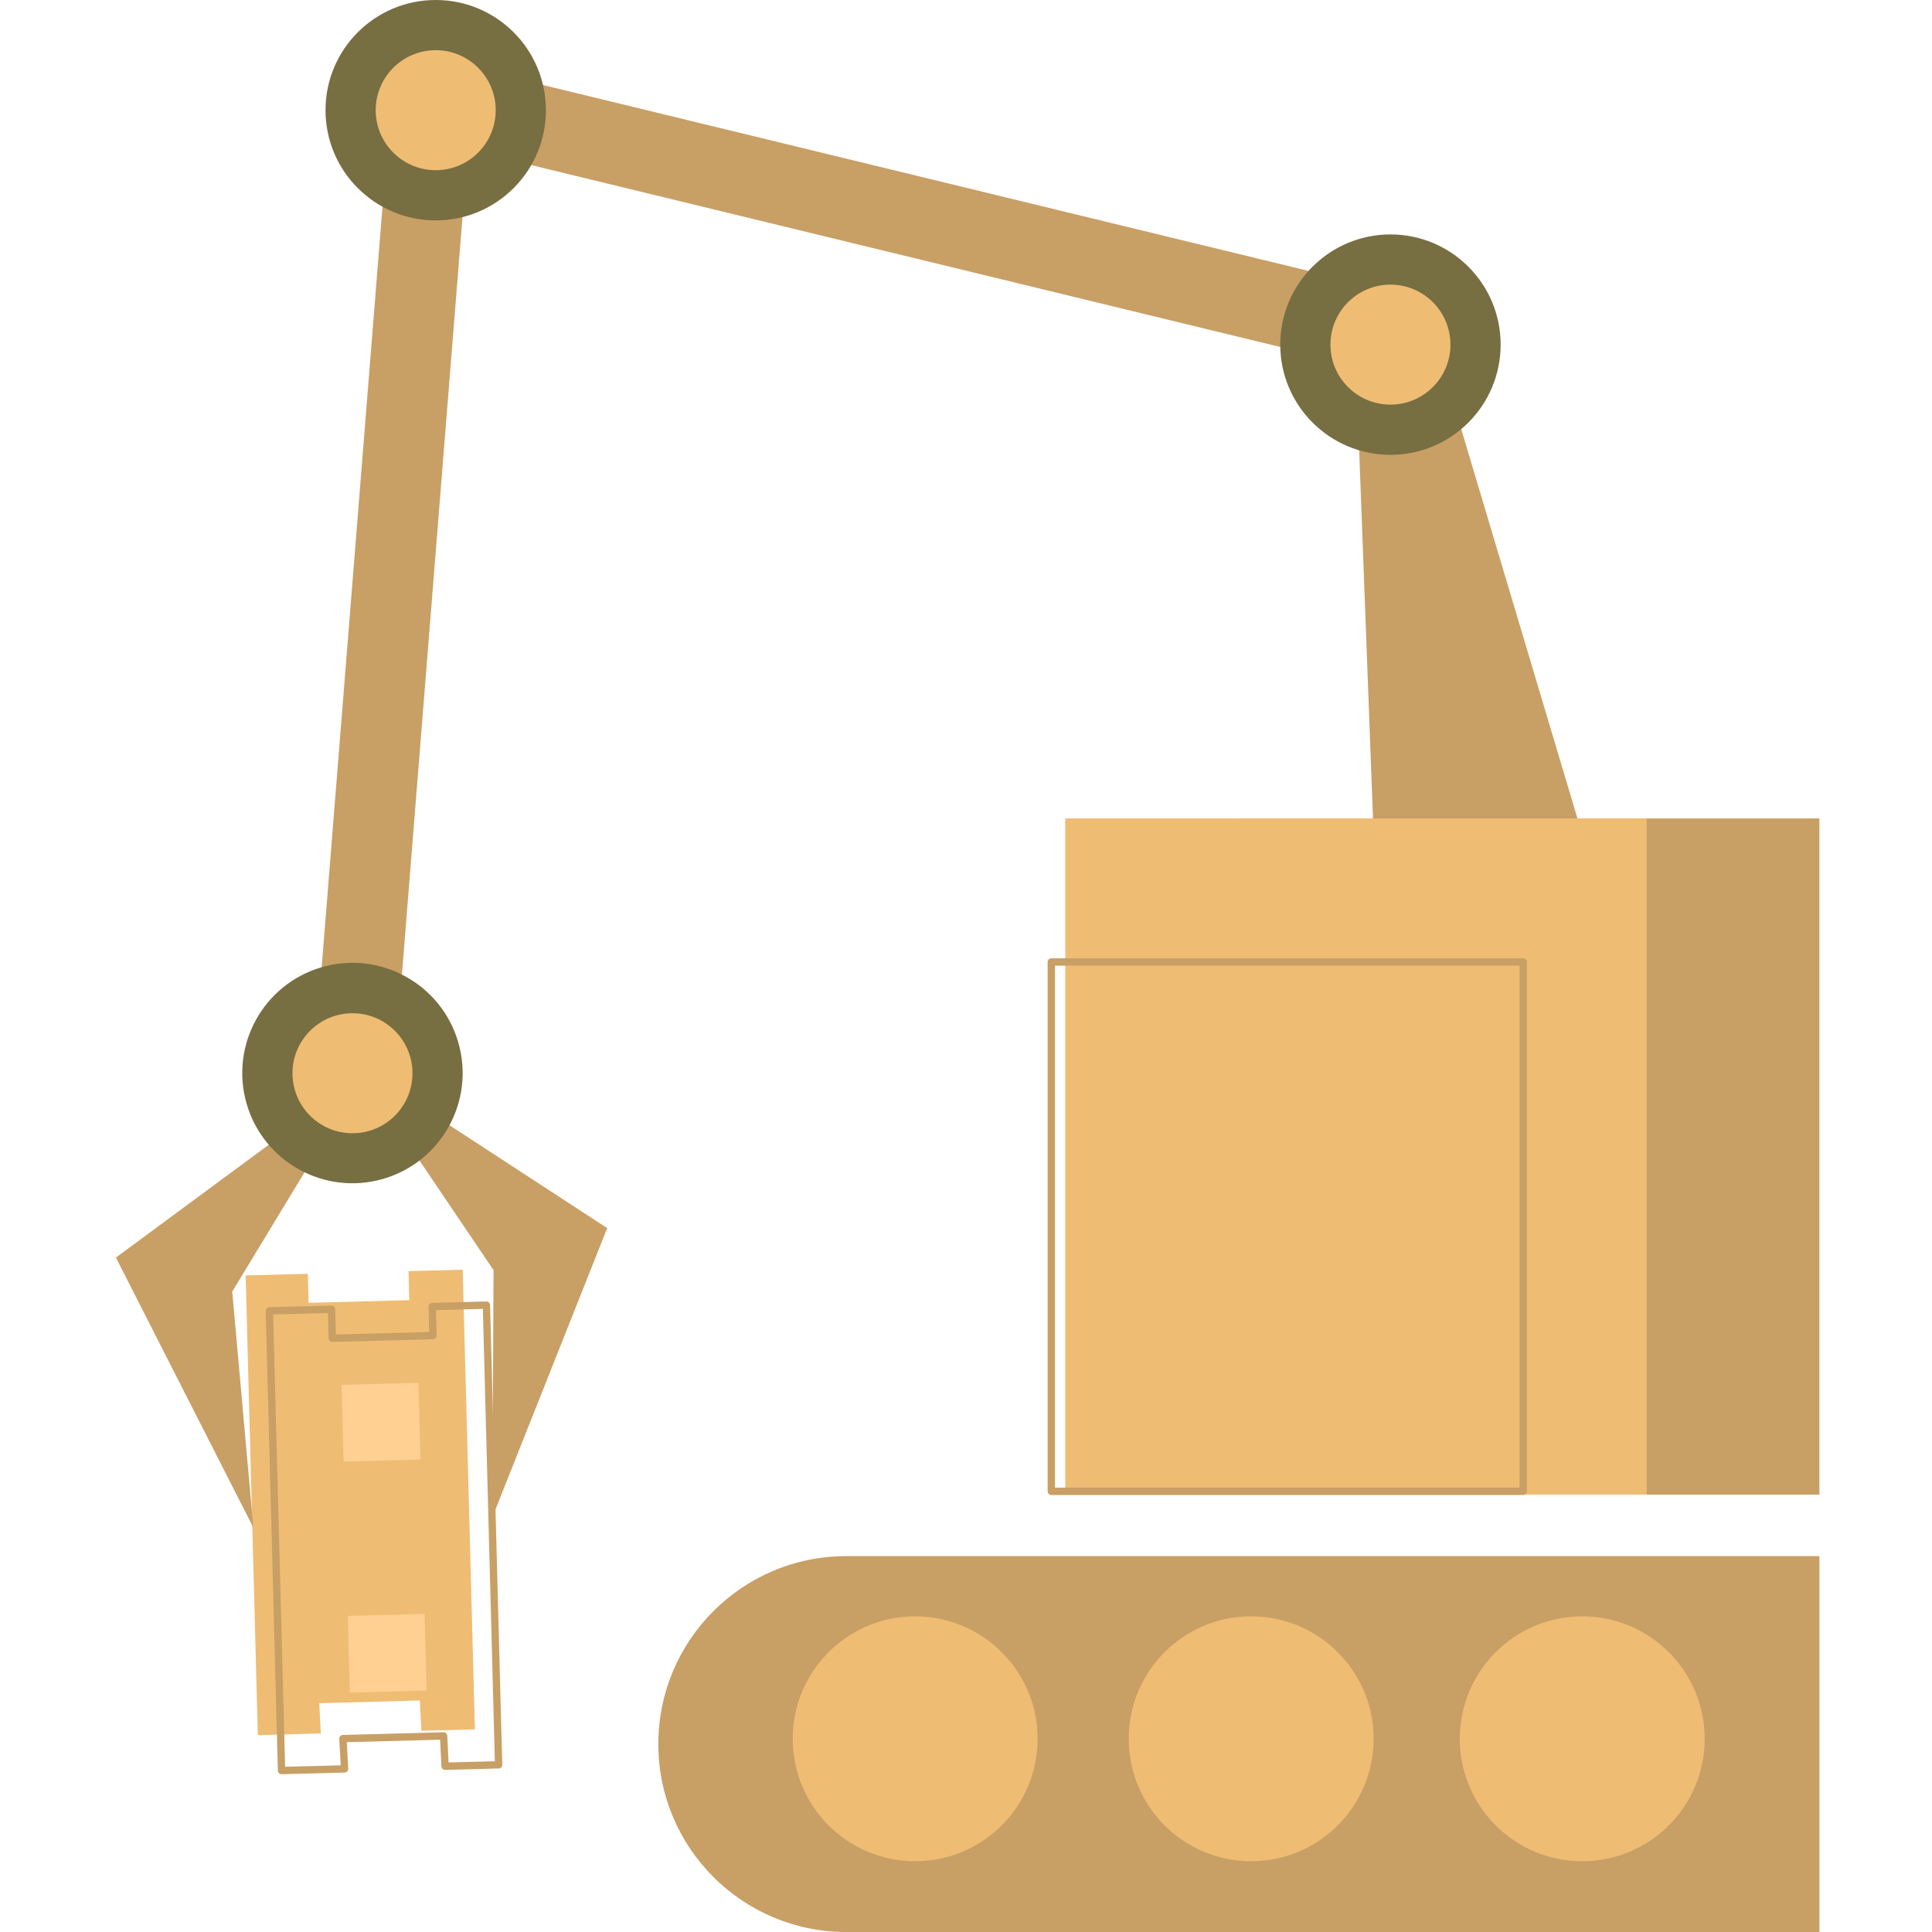
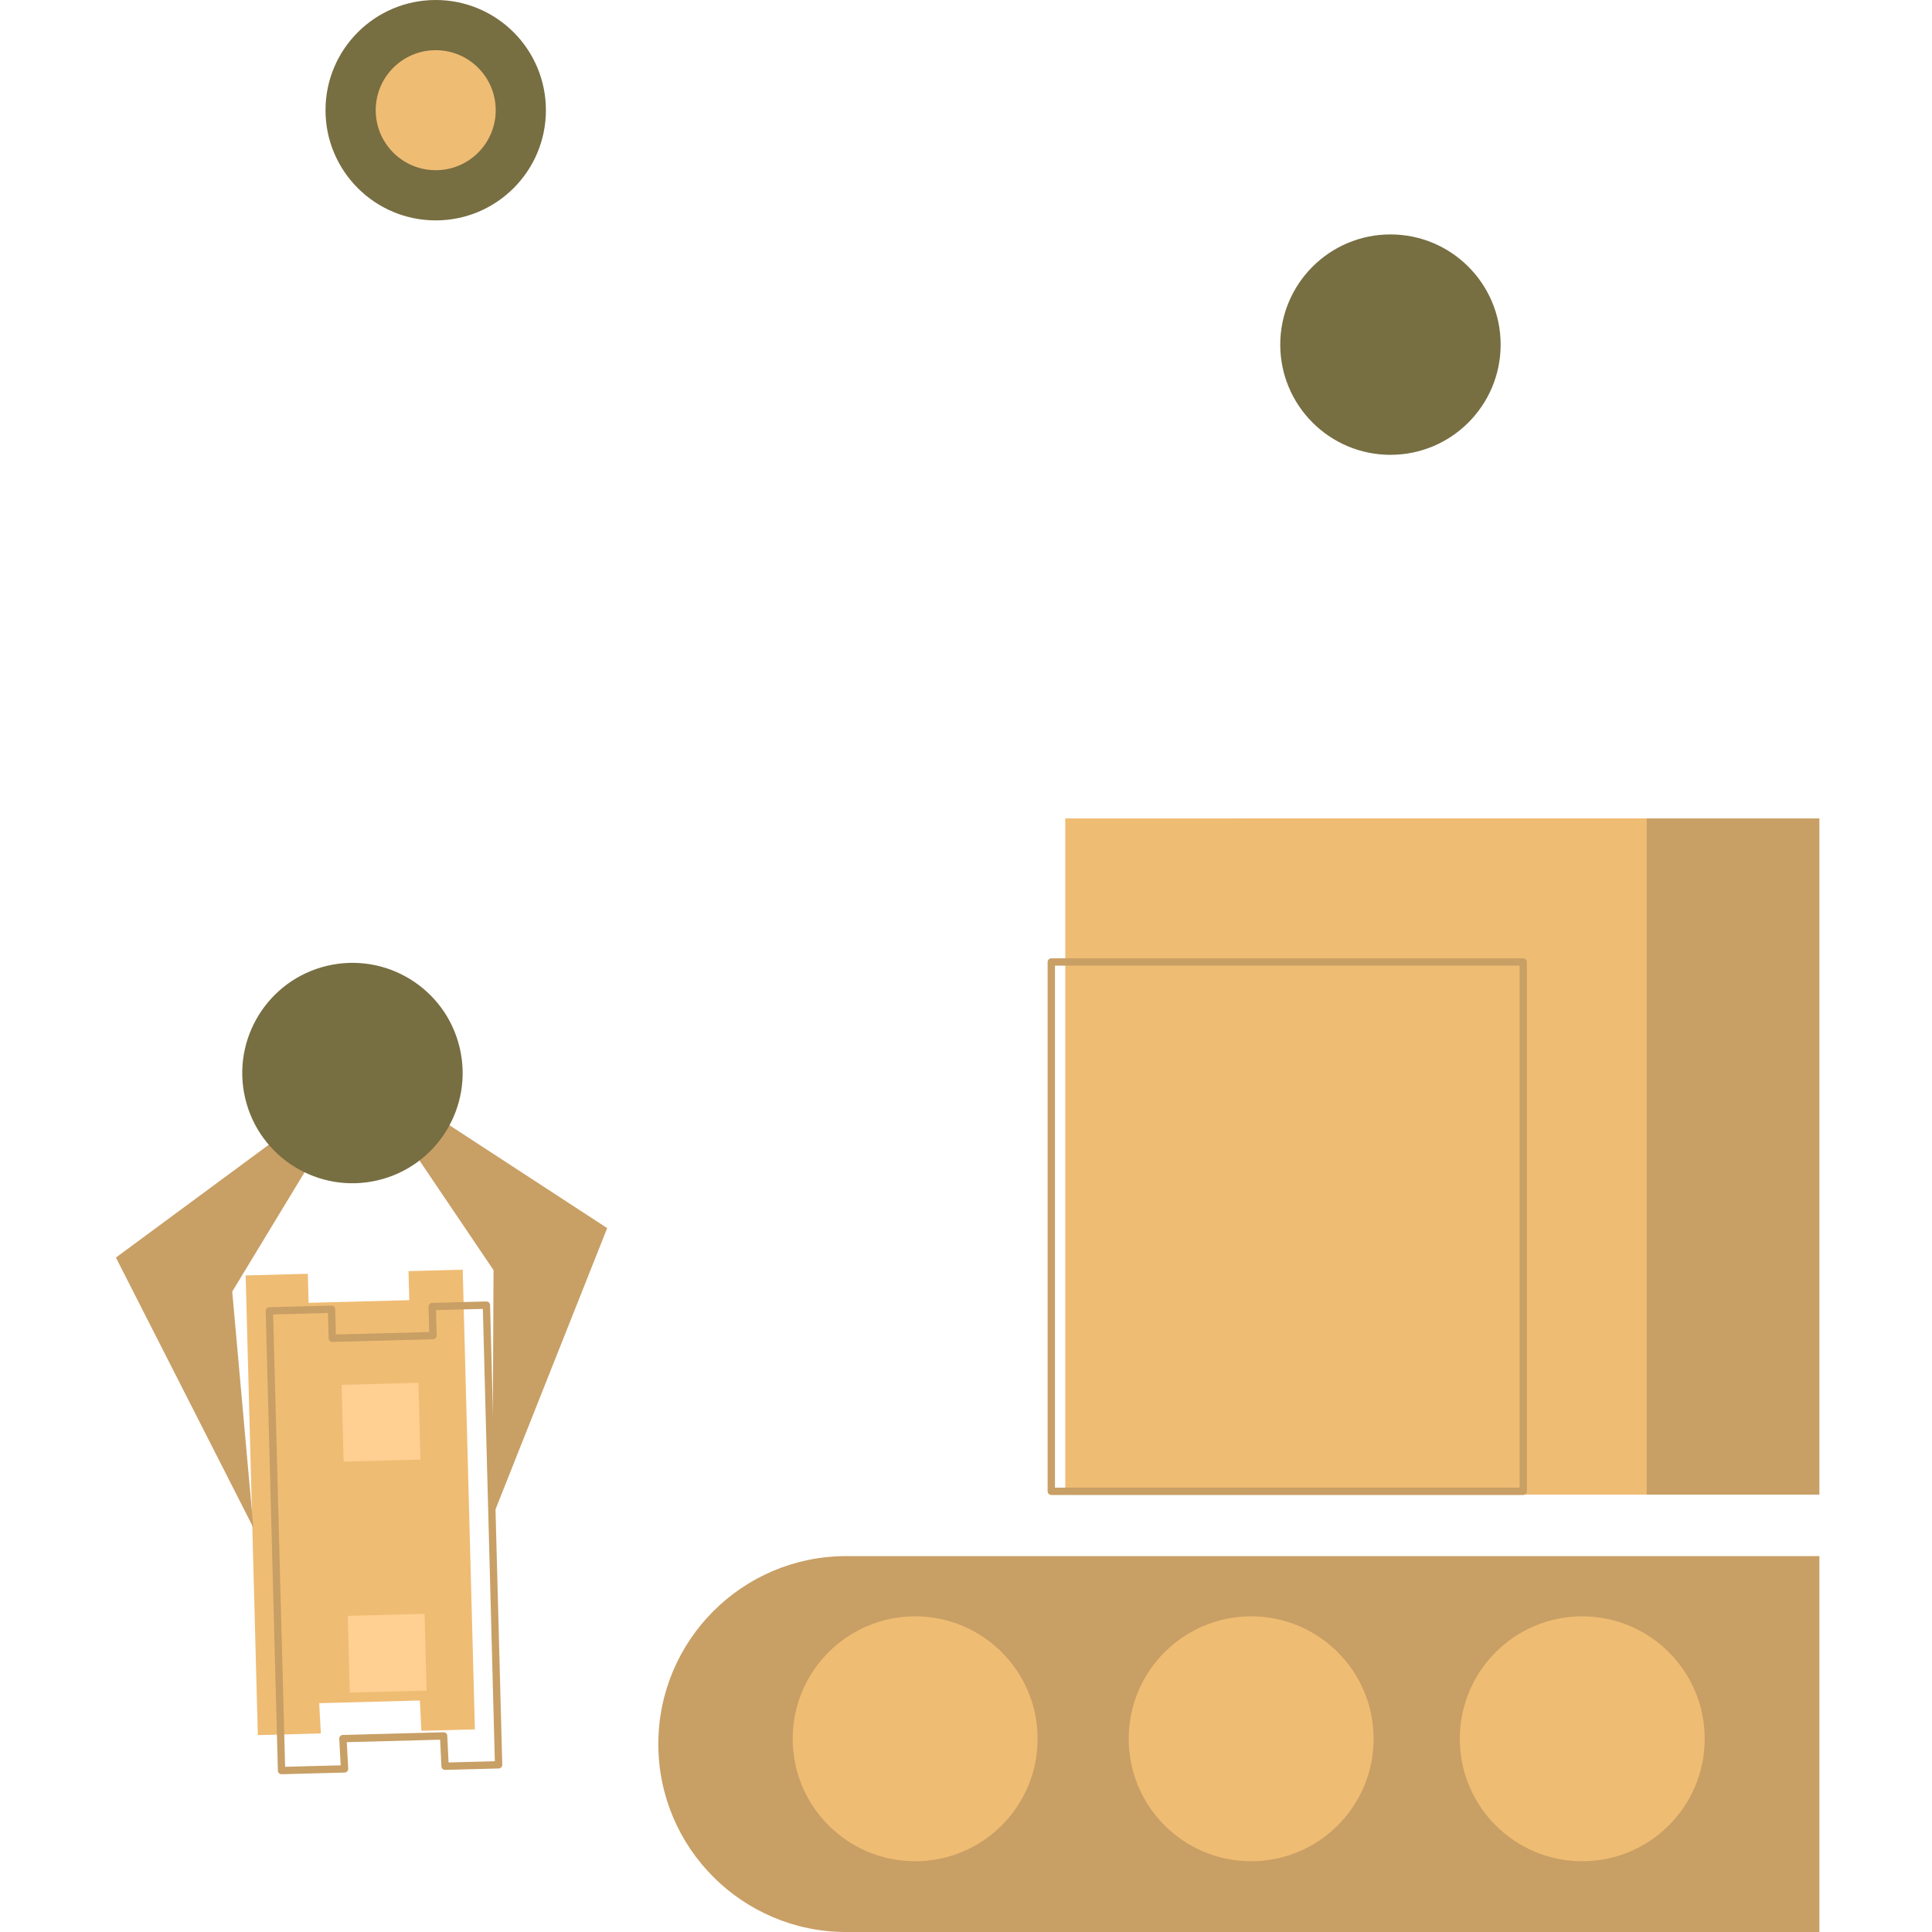
<svg xmlns="http://www.w3.org/2000/svg" width="300" height="300" viewBox="0 0 300 300" fill="none">
  <rect width="300" height="300" fill="white" />
  <path d="M40.036 269.429L38.145 198.05L47.798 197.794L47.918 202.303L63.553 201.889L63.434 197.379L71.849 197.156L73.741 268.535L65.43 268.756L65.201 264.054L49.566 264.468L49.82 269.169L40.036 269.429Z" fill="#EFBC73" />
  <path d="M43.718 275.5C43.411 275.5 43.158 275.255 43.15 274.947L41.258 203.567C41.254 203.416 41.31 203.27 41.414 203.161C41.518 203.051 41.661 202.988 41.812 202.984L51.465 202.728C51.613 202.725 51.762 202.78 51.872 202.884C51.981 202.988 52.045 203.13 52.049 203.281L52.153 207.222L66.652 206.838L66.548 202.897C66.539 202.583 66.787 202.321 67.101 202.313L75.516 202.09C75.825 202.082 76.091 202.329 76.1 202.644L77.992 274.023C77.996 274.174 77.94 274.32 77.836 274.429C77.732 274.539 77.589 274.603 77.438 274.607L69.127 274.827C68.818 274.836 68.559 274.595 68.544 274.286L68.342 270.14L53.847 270.524L54.07 274.641C54.078 274.795 54.024 274.945 53.92 275.058C53.816 275.17 53.671 275.236 53.517 275.24L43.733 275.5C43.728 275.5 43.723 275.5 43.718 275.5ZM42.41 204.106L44.272 274.348L52.903 274.119L52.679 270.002C52.671 269.848 52.725 269.698 52.829 269.585C52.934 269.472 53.079 269.407 53.232 269.403L68.868 268.988C69.176 268.978 69.436 269.22 69.451 269.529L69.653 273.675L76.839 273.485L74.978 203.243L67.699 203.436L67.804 207.377C67.812 207.691 67.564 207.952 67.25 207.96L51.614 208.375C51.462 208.378 51.318 208.323 51.208 208.219C51.099 208.115 51.035 207.972 51.031 207.821L50.927 203.88L42.41 204.106Z" fill="#C89F65" />
  <path d="M66.24 262.509L65.924 250.598L54 250.914L54.316 262.825L66.24 262.509Z" fill="#FFD092" />
  <path d="M65.287 226.638L64.972 214.727L53.048 215.043L53.364 226.954L65.287 226.638Z" fill="#FFD092" />
-   <path d="M55.157 169.899C54.989 169.899 54.821 169.893 54.651 169.879C51.207 169.603 48.638 166.588 48.914 163.144L60.765 14.937C60.911 13.112 61.85 11.441 63.334 10.368C64.818 9.294 66.697 8.924 68.478 9.356L217.382 45.515C219.744 46.089 221.56 47.979 222.039 50.362L246.766 133.184C247.446 136.571 237.164 139.869 233.776 140.55C230.392 141.231 214.202 139.036 213.521 135.648L210.557 56.734L72.653 23.246L61.386 164.141C61.124 167.416 58.386 169.899 55.157 169.899Z" fill="#C89F65" />
  <path d="M76.455 235.598L94.285 190.7L54.87 164.996L76.636 197.229L76.455 235.598Z" fill="#C89F65" />
  <path d="M39.346 237.22L18 195.274L56.474 166.879L36.059 200.561L39.346 237.22Z" fill="#C89F65" />
  <path d="M67.657 34.222C77.107 34.222 84.768 26.561 84.768 17.111C84.768 7.661 77.107 0 67.657 0C58.207 0 50.546 7.661 50.546 17.111C50.546 26.561 58.207 34.222 67.657 34.222Z" fill="#776E42" />
  <path d="M67.657 26.429C72.803 26.429 76.975 22.257 76.975 17.111C76.975 11.965 72.803 7.793 67.657 7.793C62.511 7.793 58.339 11.965 58.339 17.111C58.339 22.257 62.511 26.429 67.657 26.429Z" fill="#EFBC73" />
  <path d="M215.908 70.625C225.358 70.625 233.019 62.964 233.019 53.514C233.019 44.063 225.358 36.402 215.908 36.402C206.458 36.402 198.797 44.063 198.797 53.514C198.797 62.964 206.458 70.625 215.908 70.625Z" fill="#776E42" />
-   <path d="M215.908 62.831C221.054 62.831 225.225 58.659 225.225 53.513C225.225 48.367 221.054 44.195 215.908 44.195C210.762 44.195 206.59 48.367 206.59 53.513C206.59 58.659 210.762 62.831 215.908 62.831Z" fill="#EFBC73" />
  <path d="M58.661 183.275C67.858 181.104 73.553 171.888 71.381 162.691C69.21 153.494 59.994 147.799 50.797 149.97C41.6 152.142 35.905 161.358 38.077 170.555C40.248 179.752 49.464 185.447 58.661 183.275Z" fill="#776E42" />
-   <path d="M54.733 175.972C59.879 175.972 64.05 171.8 64.05 166.654C64.05 161.508 59.879 157.336 54.733 157.336C49.587 157.336 45.415 161.508 45.415 166.654C45.415 171.8 49.587 175.972 54.733 175.972Z" fill="#EFBC73" />
  <path d="M131.409 300.002H282.516V241.633H131.409C115.291 241.633 102.225 254.699 102.225 270.817C102.225 286.936 115.291 300.002 131.409 300.002Z" fill="#C89F65" />
  <path d="M142.105 289.014C152.607 289.014 161.12 280.501 161.12 269.999C161.12 259.498 152.607 250.984 142.105 250.984C131.604 250.984 123.091 259.498 123.091 269.999C123.091 280.501 131.604 289.014 142.105 289.014Z" fill="#EFBC73" />
  <path d="M194.281 289.014C204.783 289.014 213.296 280.501 213.296 269.999C213.296 259.498 204.783 250.984 194.281 250.984C183.78 250.984 175.267 259.498 175.267 269.999C175.267 280.501 183.78 289.014 194.281 289.014Z" fill="#EFBC73" />
  <path d="M245.69 289.014C256.192 289.014 264.705 280.501 264.705 269.999C264.705 259.498 256.192 250.984 245.69 250.984C235.189 250.984 226.676 259.498 226.676 269.999C226.676 280.501 235.189 289.014 245.69 289.014Z" fill="#EFBC73" />
  <path d="M282.514 127.086H192.234V232.082H282.514V127.086Z" fill="#C89F65" />
  <path d="M255.695 127.086H165.415V232.082H255.695V127.086Z" fill="#EFBC73" />
  <path d="M236.53 232.14H163.245C162.93 232.14 162.676 231.885 162.676 231.571V149.377C162.676 149.063 162.93 148.809 163.245 148.809H236.53C236.844 148.809 237.098 149.063 237.098 149.377V231.571C237.098 231.885 236.844 232.14 236.53 232.14ZM163.814 231.002H235.961V149.946H163.814V231.002Z" fill="#C89F65" />
</svg>